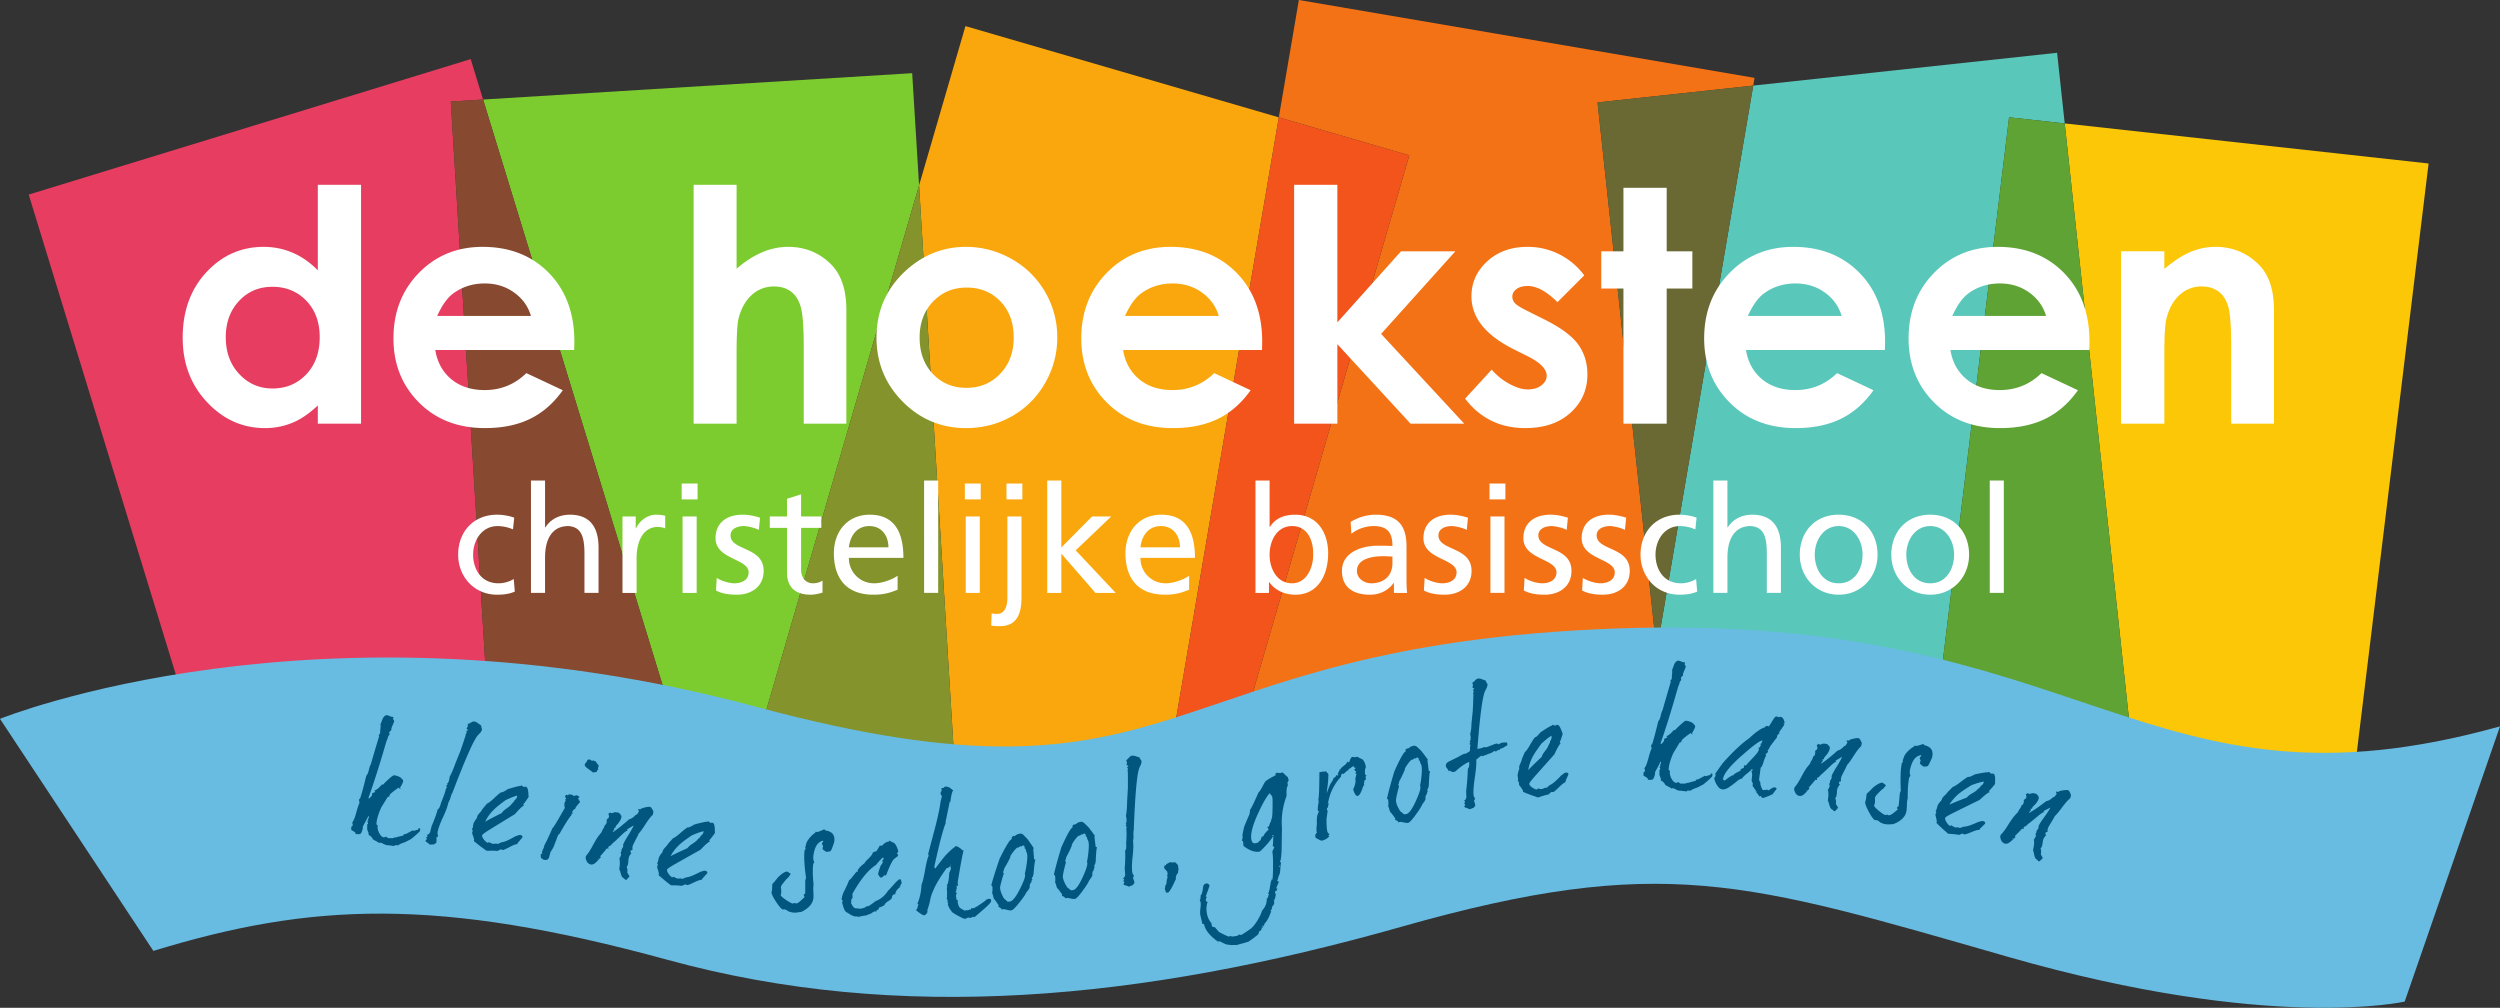
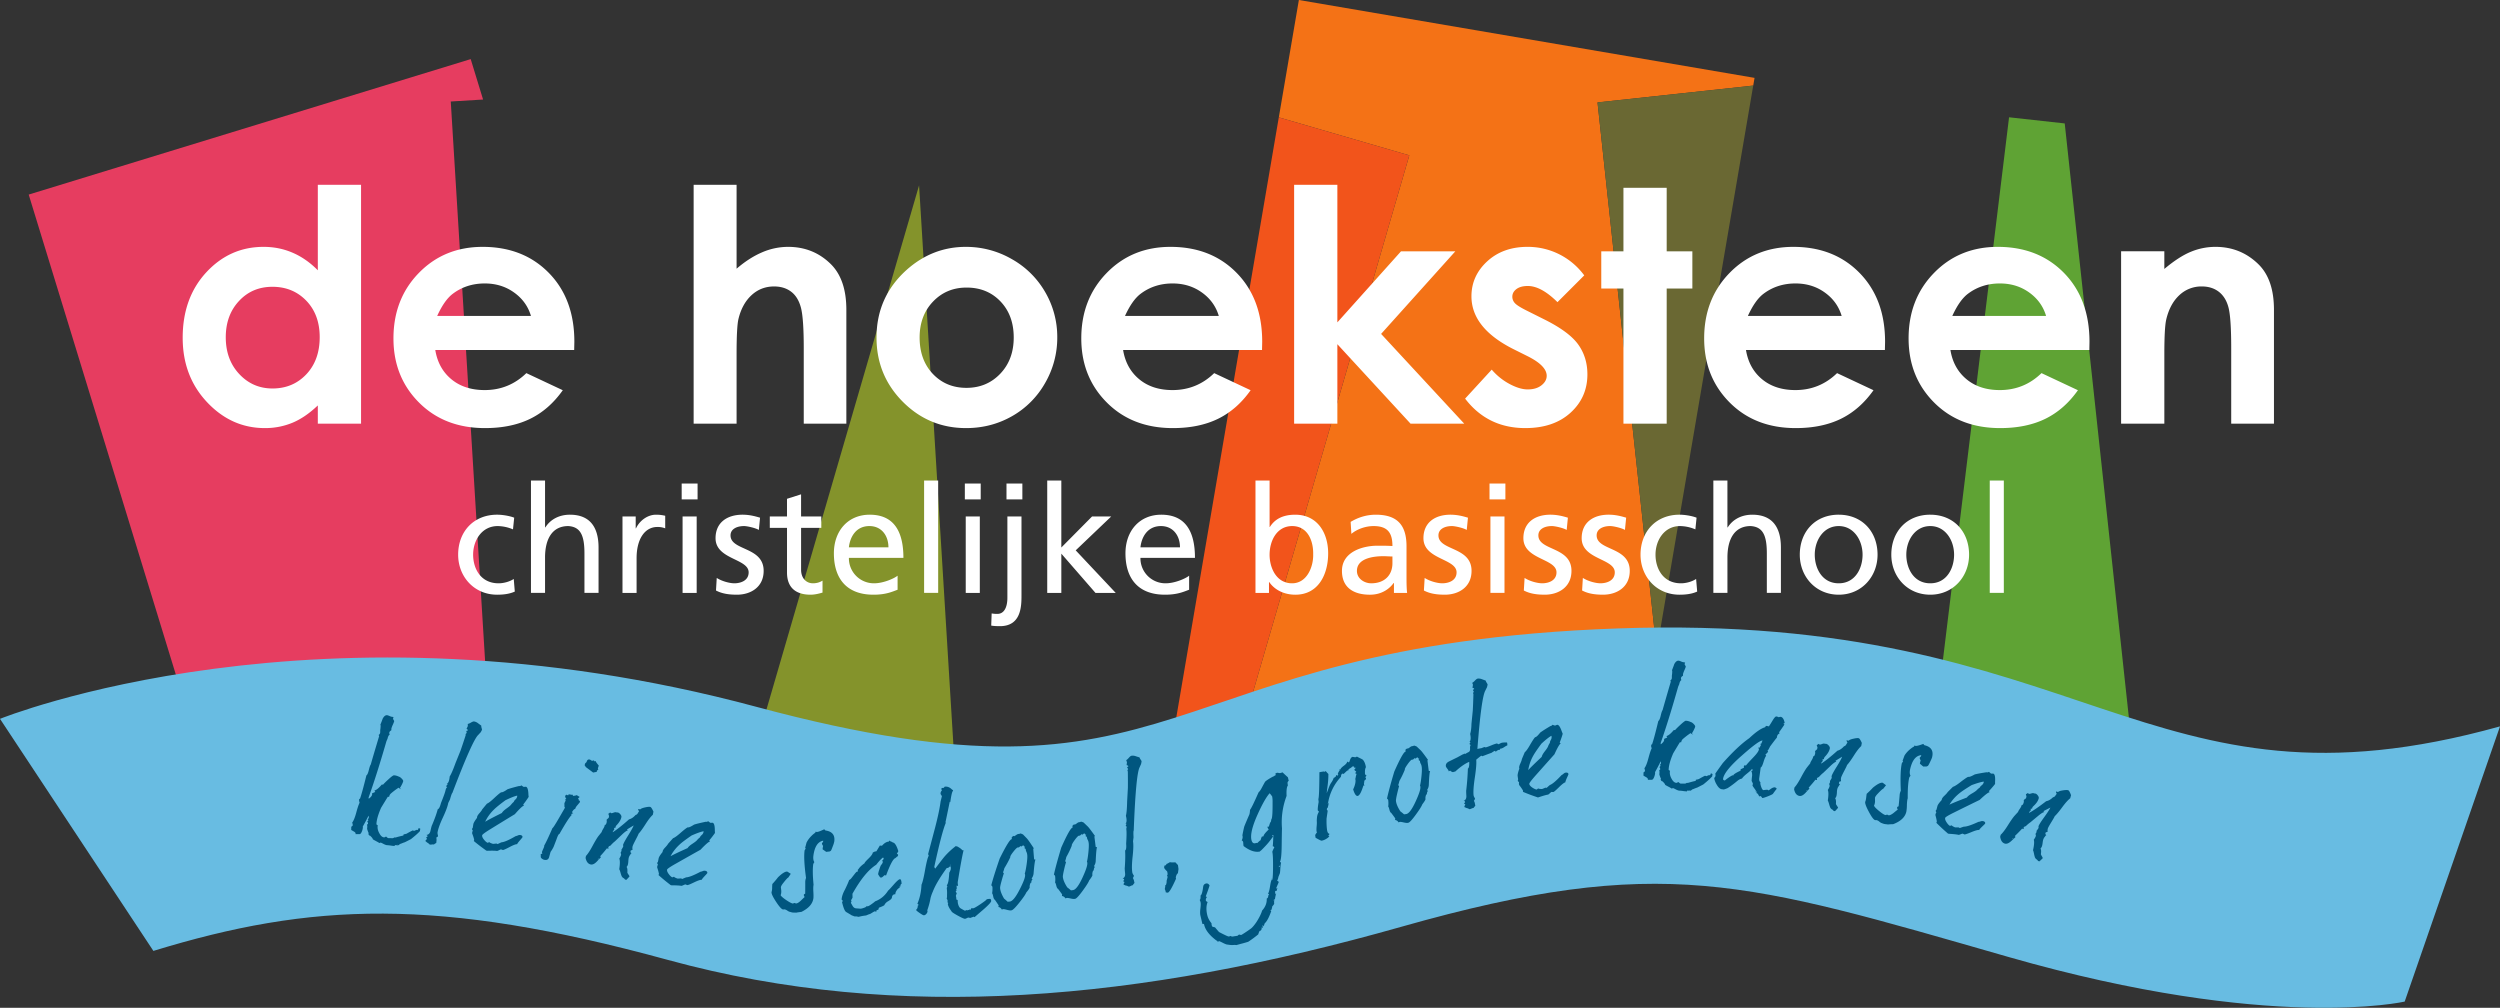
<svg xmlns="http://www.w3.org/2000/svg" viewBox="0 0 250 100.778">
  <rect x="0" y="0" width="250" height="100.778" fill="#333333" stroke="none" />
  <g fill="none" fill-rule="evenodd">
    <path fill="#E63D60" d="M23.314 86.154 2.87 19.457 47.07 5.91l1.238 4.043-3.232.197 4.177 68.052-25.939 7.952" />
-     <path fill="#7DCC2F" d="m49.362 79.985-.109-1.783 18.261-5.597L48.308 9.953l42.91-2.635.689 11.222-17.442 59.905-25.103 1.54" />
-     <path fill="#874A30" d="M49.253 78.202 45.076 10.15l3.232-.197 19.206 62.652-18.261 5.597" />
-     <path fill="#F9A70D" d="M118.552 92.399 74.165 79.474l.3-1.029 21.039-1.292-3.597-58.613 4.638-15.93 31.335 9.126-11.297 66.129 5.905 1.01-3.936 13.524" />
    <path fill="#84932B" d="M74.465 78.445 91.907 18.54l3.597 58.613-21.039 1.292" />
    <path fill="#F47216" d="m162.151 85.652-39.663-6.777 18.444-63.339-13.052-3.8L129.887 0l45.568 7.787-.132.771-15.573 1.682 5.916 54.836-3.515 20.576" />
    <path fill="#F2541B" d="m122.488 78.875-5.905-1.01 11.297-66.129 13.052 3.8-18.444 63.339" />
-     <path fill="#59C7BA" d="m168.092 87.548-2.426-22.472 9.657-56.518 30.387-3.281.762 7.066-5.566-.614-8.243 67.623 21.297 2.347.096.888-45.964 4.961" />
    <path fill="#6A6833" d="M165.666 65.076 159.75 10.24l15.573-1.682-9.657 56.518" />
-     <path fill="#FBC707" d="m234.617 83.974-20.657-2.275-7.488-69.356 36.387 4.007-8.242 67.624" />
    <path fill="#5FA334" d="m213.96 81.699-21.297-2.347 8.243-67.623 5.566.614 7.488 69.356" />
    <path d="M27.236 28.68c-1.337 0-2.45.47-3.331 1.415-.886.947-1.328 2.158-1.328 3.637 0 1.49.45 2.715 1.35 3.674.9.962 2.008 1.442 3.323 1.442 1.358 0 2.485-.471 3.38-1.416.894-.948 1.34-2.185 1.34-3.717 0-1.5-.446-2.712-1.34-3.643-.895-.928-2.026-1.393-3.394-1.393Zm4.546-10.203h4.323v23.888h-4.323v-1.822c-.844.804-1.691 1.382-2.54 1.734a7.11 7.11 0 0 1-2.76.532c-2.227 0-4.152-.863-5.776-2.591-1.626-1.727-2.437-3.873-2.437-6.44 0-2.66.786-4.841 2.357-6.542 1.572-1.7 3.482-2.55 5.728-2.55 1.034 0 2.005.195 2.911.587.908.39 1.746.976 2.517 1.757v-8.553Zm21.313 13.116c-.285-.962-.848-1.743-1.69-2.344-.84-.604-1.817-.903-2.927-.903-1.207 0-2.265.337-3.174 1.014-.572.42-1.1 1.167-1.585 2.233h9.376Zm4.324 3.406H43.528c.2 1.226.735 2.2 1.606 2.923.872.723 1.984 1.085 3.336 1.085 1.617 0 3.003-.566 4.166-1.695l3.643 1.71c-.909 1.288-1.996 2.24-3.264 2.86-1.267.617-2.77.927-4.514.927-2.703 0-4.904-.853-6.605-2.56-1.701-1.705-2.55-3.84-2.55-6.406 0-2.631.846-4.814 2.541-6.55 1.695-1.738 3.821-2.607 6.377-2.607 2.713 0 4.921.87 6.622 2.606 1.7 1.737 2.55 4.03 2.55 6.884l-.017.823Zm11.945-16.522h4.295v8.394c.844-.727 1.694-1.274 2.55-1.638a6.566 6.566 0 0 1 2.596-.547c1.712 0 3.153.591 4.327 1.775 1 1.024 1.503 2.528 1.503 4.514v11.39h-4.26v-7.556c0-1.997-.097-3.348-.285-4.056-.191-.708-.516-1.236-.976-1.584-.46-.348-1.027-.524-1.701-.524-.878 0-1.63.292-2.259.872-.628.58-1.064 1.374-1.307 2.378-.126.517-.188 1.699-.188 3.546v6.924h-4.295V18.477m27.294 10.28c-1.343 0-2.461.467-3.356 1.403-.892.934-1.34 2.13-1.34 3.587 0 1.5.442 2.714 1.325 3.645.883.928 2.001 1.393 3.357 1.393 1.353 0 2.48-.47 3.379-1.41s1.349-2.15 1.349-3.628c0-1.477-.442-2.68-1.324-3.604-.884-.924-2.013-1.386-3.39-1.386Zm-.07-4.07a9.13 9.13 0 0 1 4.585 1.219 8.82 8.82 0 0 1 3.351 3.311 8.898 8.898 0 0 1 1.203 4.515 9.033 9.033 0 0 1-1.21 4.56 8.75 8.75 0 0 1-3.304 3.321c-1.394.796-2.931 1.196-4.61 1.196-2.471 0-4.58-.88-6.328-2.638-1.747-1.76-2.623-3.894-2.623-6.408 0-2.693.989-4.937 2.965-6.733 1.73-1.563 3.72-2.344 5.97-2.344Zm25.291 6.906c-.287-.962-.849-1.743-1.691-2.344-.842-.604-1.816-.903-2.929-.903-1.204 0-2.262.337-3.171 1.014-.572.42-1.102 1.167-1.588 2.233h9.379Zm4.323 3.406H112.31c.201 1.226.738 2.2 1.61 2.923.87.723 1.98 1.085 3.334 1.085 1.615 0 3.004-.566 4.165-1.695l3.643 1.71c-.907 1.288-1.994 2.24-3.262 2.86-1.267.617-2.772.927-4.515.927-2.704 0-4.906-.853-6.605-2.56-1.7-1.705-2.551-3.84-2.551-6.406 0-2.631.848-4.814 2.543-6.55 1.694-1.738 3.819-2.607 6.375-2.607 2.714 0 4.923.87 6.622 2.606 1.701 1.737 2.551 4.03 2.551 6.884l-.017.823Zm3.21-16.522h4.324v13.759l6.366-7.106h5.432l-7.424 8.261 8.312 8.974h-5.369l-7.317-7.944v7.944h-4.324V18.477m29.012 9.061-2.677 2.677c-1.087-1.077-2.076-1.616-2.962-1.616-.487 0-.868.103-1.14.308-.277.206-.413.464-.413.77a.94.94 0 0 0 .26.64c.176.195.605.463 1.293.8l1.583.792c1.668.824 2.816 1.664 3.438 2.518.622.857.934 1.86.934 3.011 0 1.531-.561 2.81-1.686 3.833-1.125 1.025-2.634 1.538-4.523 1.538-2.514 0-4.52-.983-6.02-2.947l2.662-2.9a6.14 6.14 0 0 0 1.78 1.435c.684.365 1.287.545 1.815.545.572 0 1.03-.136 1.378-.41.348-.275.524-.591.524-.952 0-.664-.629-1.315-1.885-1.948l-1.458-.727c-2.789-1.406-4.182-3.163-4.182-5.277 0-1.362.526-2.526 1.575-3.492 1.052-.966 2.395-1.45 4.033-1.45a6.99 6.99 0 0 1 5.67 2.851m3.921-8.758h4.325v6.351h2.567v3.723h-2.567v13.512h-4.325V28.853h-2.217V25.13h2.217v-6.351m21.822 12.814c-.287-.962-.849-1.743-1.69-2.344-.84-.604-1.817-.903-2.927-.903-1.207 0-2.265.337-3.174 1.014-.572.42-1.1 1.167-1.586 2.233h9.377Zm4.324 3.406h-13.892c.2 1.226.736 2.2 1.607 2.923.872.723 1.984 1.085 3.335 1.085 1.616 0 3.005-.566 4.167-1.695l3.643 1.71c-.91 1.288-1.996 2.24-3.263 2.86-1.268.617-2.772.927-4.515.927-2.702 0-4.907-.853-6.606-2.56-1.7-1.705-2.55-3.84-2.55-6.406 0-2.631.848-4.814 2.542-6.55 1.695-1.738 3.822-2.607 6.377-2.607 2.713 0 4.921.87 6.62 2.606 1.701 1.737 2.552 4.03 2.552 6.884l-.017.823Zm16.118-3.406c-.285-.962-.849-1.743-1.689-2.344-.842-.604-1.818-.903-2.928-.903-1.207 0-2.265.337-3.174 1.014-.57.42-1.1 1.167-1.586 2.233h9.377Zm4.326 3.406h-13.893c.2 1.226.737 2.2 1.609 2.923.871.723 1.981 1.085 3.332 1.085 1.618 0 3.007-.566 4.167-1.695l3.643 1.71c-.907 1.288-1.996 2.24-3.262 2.86-1.267.617-2.773.927-4.514.927-2.705 0-4.907-.853-6.607-2.56-1.7-1.705-2.55-3.84-2.55-6.406 0-2.631.849-4.814 2.543-6.55 1.693-1.738 3.82-2.607 6.375-2.607 2.715 0 4.92.87 6.622 2.606 1.699 1.737 2.55 4.03 2.55 6.884l-.015.823Zm3.176-9.869h4.323v1.766c.983-.827 1.871-1.401 2.667-1.724a6.409 6.409 0 0 1 2.443-.486c1.71 0 3.159.597 4.351 1.79 1.001 1.013 1.502 2.513 1.502 4.5v11.389h-4.275v-7.548c0-2.057-.095-3.423-.28-4.098-.181-.674-.504-1.19-.963-1.544-.459-.351-1.024-.53-1.699-.53a3.19 3.19 0 0 0-2.252.88c-.626.585-1.06 1.395-1.303 2.428-.126.539-.19 1.704-.19 3.497v6.915h-4.324V25.13" fill="#FFF" />
    <path d="M0 71.884s31.932-12.959 75.63-1.204c43.697 11.754 39.076-6.179 86.135-7.837 47.058-1.657 52.519 19.742 88.235 9.795l-9.532 27.521s-13.367 3.07-39.629-4.464c-26.26-7.536-34.662-10.4-60.714-3.015-26.05 7.385-50.208 9.647-73.32 3.316-23.108-6.329-35.712-5.725-51.468-.905L0 71.884" fill="#68BCE2" />
    <path d="M51.3 52.938a4.048 4.048 0 0 0-1.53-.331c-1.573 0-2.457 1.41-2.457 2.862 0 1.363.736 2.861 2.548 2.861.48 0 1.078-.149 1.514-.434l.105 1.26c-.585.27-1.259.314-1.768.314-2.306 0-3.897-1.812-3.897-4.001 0-2.321 1.559-4 3.897-4 .57 0 1.303.135 1.707.3l-.12 1.169m1.798-4.885h1.408v4.688h.03c.51-.809 1.394-1.271 2.457-1.271 1.98 0 2.863 1.227 2.863 3.28v4.54h-1.41v-3.955c0-1.784-.39-2.653-1.617-2.728-1.602 0-2.323 1.288-2.323 3.146v3.537h-1.408V48.053m9.153 3.595h1.32v1.185h.029c.375-.796 1.183-1.363 1.994-1.363.42 0 .628.044.928.104v1.26a2.048 2.048 0 0 0-.78-.137c-1.258 0-2.082 1.198-2.082 3.117v3.476h-1.41v-7.642m6.009 0h1.41v7.642h-1.41v-7.642Zm1.5-1.708h-1.59v-1.588h1.59v1.588Zm1.916 7.852c.556.36 1.35.538 1.754.538.643 0 1.437-.268 1.437-1.093 0-1.393-3.31-1.274-3.31-3.417 0-1.588 1.184-2.35 2.696-2.35.66 0 1.199.134 1.754.299l-.12 1.227c-.316-.194-1.154-.389-1.483-.389-.72 0-1.349.3-1.349.93 0 1.556 3.312 1.108 3.312 3.55 0 1.633-1.305 2.383-2.667 2.383-.72 0-1.454-.076-2.099-.42l.075-1.258m10.458-5.005h-2.023v4.182c0 .881.54 1.361 1.185 1.361.434 0 .748-.134.958-.268v1.198c-.315.09-.748.21-1.198.21-1.454 0-2.353-.69-2.353-2.219v-4.464h-1.722v-1.14H78.7V49.88l1.408-.448v2.217h2.023v1.14m6.713 1.946c0-1.169-.689-2.128-1.902-2.128-1.378 0-1.948 1.14-2.053 2.128h3.955Zm.914 4.24c-.539.195-1.152.495-2.412.495-2.713 0-3.957-1.65-3.957-4.135 0-2.263 1.424-3.865 3.583-3.865 2.547 0 3.37 1.856 3.37 4.315H84.89a2.499 2.499 0 0 0 2.516 2.545c.93 0 2.01-.48 2.353-.762v1.407Zm2.652-10.922h1.407V59.29H92.41zm4.164 3.595h1.408v7.642h-1.408v-7.642Zm1.498-1.708h-1.588v-1.588h1.588v1.588Zm4.165 0h-1.588v-1.588h1.588v1.588Zm-3.071 11.403c.18.03.3.046.57.046.66 0 1.003-.63 1.003-1.62v-8.121h1.41v7.912c0 1.108-.046 3.056-2.16 3.056-.297 0-.673-.015-.867-.06l.044-1.213Zm5.557-13.29h1.41v6.697l3.072-3.102h1.916l-3.55 3.387 4.001 4.255h-2.024l-3.415-3.926v3.926h-1.41V48.053m13.276 6.682c0-1.169-.69-2.128-1.903-2.128-1.378 0-1.947 1.14-2.052 2.128h3.955Zm.913 4.24c-.538.195-1.152.495-2.411.495-2.713 0-3.955-1.65-3.955-4.135 0-2.263 1.422-3.865 3.58-3.865 2.547 0 3.37 1.856 3.37 4.315h-5.452a2.5 2.5 0 0 0 2.518 2.545c.928 0 2.007-.48 2.35-.762v1.407Zm10.309-6.368c-1.529 0-2.262 1.454-2.262 2.876 0 1.274.66 2.847 2.248 2.847 1.512 0 2.143-1.693 2.111-2.89.032-1.38-.57-2.833-2.097-2.833Zm-3.672-4.554h1.41v4.644h.029c.436-.704 1.198-1.227 2.533-1.227 2.216 0 3.295 1.812 3.295 3.865 0 2.097-.972 4.135-3.28 4.135-1.364 0-2.234-.69-2.606-1.26h-.032v1.08h-1.35V48.053Zm13.694 7.596c-.3 0-.6-.03-.898-.03-.765 0-2.652.12-2.652 1.469 0 .808.779 1.242 1.424 1.242 1.393 0 2.126-.869 2.126-2.007v-.674Zm-4.179-3.461c.704-.42 1.542-.718 2.516-.718 2.187 0 3.071 1.078 3.071 3.16v3.162c0 .87.031 1.274.06 1.498h-1.317v-.99h-.032c-.328.466-1.078 1.17-2.367 1.17-1.646 0-2.8-.719-2.8-2.382 0-1.92 2.097-2.518 3.55-2.518.556 0 .943 0 1.498.031 0-1.32-.48-1.994-1.887-1.994-.794 0-1.649.3-2.219.78l-.073-1.2Zm7.401 5.604c.553.36 1.347.538 1.751.538.646 0 1.44-.268 1.44-1.093 0-1.393-3.312-1.274-3.312-3.417 0-1.588 1.183-2.35 2.696-2.35.66 0 1.2.134 1.755.299l-.121 1.227c-.315-.194-1.152-.389-1.484-.389-.718 0-1.346.3-1.346.93 0 1.556 3.31 1.108 3.31 3.55 0 1.633-1.304 2.383-2.667 2.383-.719 0-1.454-.076-2.097-.42l.075-1.258m6.575-6.144h1.409v7.642h-1.408v-7.642Zm1.499-1.708h-1.588v-1.588h1.588v1.588Zm1.919 7.852c.553.36 1.347.538 1.753.538.643 0 1.437-.268 1.437-1.093 0-1.393-3.31-1.274-3.31-3.417 0-1.588 1.184-2.35 2.696-2.35.658 0 1.199.134 1.754.299l-.12 1.227c-.316-.194-1.154-.389-1.485-.389-.719 0-1.347.3-1.347.93 0 1.556 3.31 1.108 3.31 3.55 0 1.633-1.303 2.383-2.667 2.383-.718 0-1.451-.076-2.096-.42l.075-1.258m5.827 0c.554.36 1.348.538 1.752.538.645 0 1.44-.268 1.44-1.093 0-1.393-3.31-1.274-3.31-3.417 0-1.588 1.183-2.35 2.695-2.35.66 0 1.199.134 1.754.299l-.122 1.227c-.314-.194-1.152-.389-1.483-.389-.718 0-1.347.3-1.347.93 0 1.556 3.31 1.108 3.31 3.55 0 1.633-1.303 2.383-2.667 2.383-.718 0-1.451-.076-2.097-.42l.075-1.258m11.252-4.854a4.06 4.06 0 0 0-1.53-.331c-1.572 0-2.456 1.41-2.456 2.862 0 1.363.735 2.861 2.547 2.861.48 0 1.079-.149 1.513-.434l.107 1.26c-.585.27-1.26.314-1.769.314-2.308 0-3.896-1.812-3.896-4.001 0-2.321 1.559-4 3.896-4 .568 0 1.304.135 1.708.3l-.12 1.169m1.798-4.885h1.407v4.688h.03c.509-.809 1.395-1.271 2.457-1.271 1.98 0 2.862 1.227 2.862 3.28v4.54h-1.408v-3.955c0-1.784-.39-2.653-1.62-2.728-1.602 0-2.32 1.288-2.32 3.146v3.537h-1.408V48.053m12.538 10.277c1.649 0 2.384-1.498 2.384-2.861 0-1.452-.884-2.862-2.384-2.862-1.513 0-2.397 1.41-2.397 2.862 0 1.363.736 2.861 2.397 2.861Zm0-6.86c2.323 0 3.882 1.678 3.882 3.999 0 2.189-1.588 4.001-3.882 4.001-2.307 0-3.894-1.812-3.894-4.001 0-2.321 1.558-4 3.894-4Zm9.155 6.86c1.648 0 2.381-1.498 2.381-2.861 0-1.452-.884-2.862-2.381-2.862-1.513 0-2.397 1.41-2.397 2.862 0 1.363.733 2.861 2.397 2.861Zm0-6.86c2.323 0 3.88 1.678 3.88 3.999 0 2.189-1.589 4.001-3.88 4.001-2.307 0-3.897-1.812-3.897-4.001 0-2.321 1.558-4 3.897-4Zm5.947-3.417h1.408V59.29h-1.408z" fill="#FFF" />
    <path d="m39.736 84.483-.034-.017-.033.067h.033l.034-.05ZM42 83.103c-.171.198-.473.468-.907.81-.146.077-.35.182-.612.312-.077.021-.207.07-.389.147-.044-.003-.124.048-.237.147a.443.443 0 0 0-.153.03l-.016-.016-.134-.019c-.057-.013-.086.017-.086.084a3.294 3.294 0 0 1-.388-.04 3.304 3.304 0 0 0-.37-.04c-.078 0-.202-.046-.37-.131a2.05 2.05 0 0 0-.268-.13l-.136.048c-.02-.024-.136-.09-.341-.2-.205-.11-.31-.171-.31-.182-.009-.077-.103-.199-.281-.358-.077-.002-.134-.063-.165-.188l.035-.067c-.044-.067-.098-.208-.163-.423.027-.225.023-.354-.01-.388-.011-.012.023-.05.102-.118a.353.353 0 0 0-.08-.236l.12-.115c0-.023-.027-.059-.084-.103a.217.217 0 0 0 .122-.2.402.402 0 0 0-.032-.154c-.105.235-.295.597-.572 1.087l.015.05a1.3 1.3 0 0 1-.107.447c-.071.174-.15.26-.24.257-.315-.004-.445-.002-.388.011.025-.1-.017-.182-.122-.245-.107-.065-.21-.124-.31-.182l.004-.321a.873.873 0 0 0 .138-.115c.021-.047.007-.147-.046-.306.137-.166.27-.492.403-.978.13-.488.243-.822.335-1a.498.498 0 0 0-.049-.17l.005-.25c.054.043.077.066.067.066.138-.368.36-1.163.66-2.384.09-.054.172-.232.242-.536.074-.302.137-.486.196-.553.106-.392.385-1.337.835-2.836l-.05-.12a.31.31 0 0 0 .157-.266l.002-.22a3.32 3.32 0 0 0 .04-.388c.002-.09-.008-.134-.031-.136.15-.377.228-.578.228-.601.128-.245.27-.367.427-.365.057 0 .143.028.26.08.118.052.203.08.26.08l.1.018.05.018a.513.513 0 0 0-.052.184l.057.094.059.11c-.003.045-.047.164-.132.361a2.215 2.215 0 0 0-.151.394l-.002.168c-.136.077-.203.166-.206.266a.3.3 0 0 0 .049.17c-.103.043-.178.184-.227.419-.012.023-.046.1-.105.234-.64 2.217-1.235 4.096-1.788 5.638l.016.12c.273-.2.382-.378.327-.537l.34-.147c0 .036-.034-.01-.1-.136.204-.052.45-.251.734-.595l.137.002c.068-.088.246-.266.538-.532.29-.266.469-.396.538-.396.157.002.33.05.52.142.067.013.152.074.258.18.106.11.157.193.157.248-.002.056-.049.178-.14.36-.093.184-.156.29-.192.31.034.067.084.12.152.153a.743.743 0 0 1-.286-.155 7.1 7.1 0 0 0-.802.612.548.548 0 0 0-.138.301l-.137-.002c-.125.201-.351.568-.674 1.102-.302.692-.457 1.247-.463 1.661.023.013.067.043.134.089a.634.634 0 0 0-.019.167c-.004.203.055.41.176.626.14.273.308.409.499.413l.086-.042.083-.04c.011 0 .044.025.101.078.055.05.1.077.134.077l.438.007a.325.325 0 0 0 .12-.049c.056-.033.106-.037.15-.014.25-.076.492-.138.73-.191.066-.01.093-.056.085-.134.067 0 .168-.021.304-.063.182-.11.385-.22.612-.329l.15.055c-.033-.002.053-.04.256-.115l.067.019c.034 0 .059-.03.077-.093.017-.06.038-.092.061-.092.022 0 .071.023.151.07a.582.582 0 0 0-.038.22Zm2.998-3.16-.174.356c-.056.32-.232.803-.532 1.444-.3.64-.477 1.14-.538 1.495-.007.067 0 .14.019.22.02.082.03.128.027.139-.004.046-.034.083-.086.11-.054.028-.082.049-.084.06.009.024.02.098.027.223l-.03.302a1.269 1.269 0 0 0-.238.162c-.03-.015-.098-.018-.194-.005a1.078 1.078 0 0 1-.212.013 2.094 2.094 0 0 0-.203-.174c-.023-.002-.063-.03-.12-.08a1.216 1.216 0 0 0-.117-.098c.009-.065.06-.134.157-.203-.014-.07-.046-.107-.09-.111.006-.044.048-.086.132-.122l.01-.1-.11-.08c.207-.023.34-.151.398-.383.081-.365.136-.562.163-.593.27-.637.46-1.171.574-1.6.115-.022.22-.225.319-.613.257-.638.41-1.057.452-1.257.044-.199.107-.303.186-.318l-.065-.025-.041-.088c.018-.067.069-.124.152-.172a.363.363 0 0 0-.113-.046c.168-.084.266-.333.3-.748.146-.222.339-.664.578-1.328l.505-1.253c.161-.458.333-.976.52-1.556l-.011-.067a.21.21 0 0 1 .115-.142l-.044-.208a2.01 2.01 0 0 0 .157-.05c-.004-.07-.05-.126-.136-.168a3.87 3.87 0 0 0 .153-.322c-.036.029-.042-.028-.015-.172.067-.004.17-.046.308-.128.14-.082.243-.12.31-.113.143.027.27.084.38.167.11.086.223.168.339.248a.737.737 0 0 0 .034.24.905.905 0 0 1 .041.174 1.378 1.378 0 0 1-.147.273c-.09.092-.165.176-.23.247-.387.356-1.25 2.294-2.591 5.813-.032-.014-.111.2-.235.637m6.727-.381c-.235.042-.629.197-1.182.463-.542.402-.913.701-1.114.899a4.234 4.234 0 0 0-.915 1.254c.228-.146.785-.44 1.675-.88.065-.125.218-.274.461-.446.245-.173.394-.3.453-.38a1.88 1.88 0 0 1 .287-.298c-.005-.047.05-.126.165-.237a.514.514 0 0 0 .17-.375Zm.522 4.16c-.005.023-.086.124-.245.304-.16.18-.258.312-.294.396-.11-.017-.362.077-.752.283-.392.205-.614.304-.67.295l-.088-.03-.09-.033c-.021-.002-.088.023-.2.08-.11.057-.184.082-.217.078-.166-.028-.49-.032-.97-.017-.059.002-.115-.023-.176-.08a18.11 18.11 0 0 1-1.171-.901c.042-.05.052-.111.03-.182a4.708 4.708 0 0 0-.185-.56c-.013-.07.008-.17.063-.297-.057-.078-.082-.125-.078-.148.004-.034.027-.076.07-.126l.056-.35c.02-.132.146-.352.377-.656-.019-.107.056-.253.222-.444.168-.188.262-.316.283-.381.015-.021.176-.218.486-.589.155-.054.421-.264.798-.626.358-.33.574-.5.643-.512.088.023.291-.073.61-.297.243-.086.628-.197 1.162-.329.065.023.143 0 .231-.065.132.101.21.154.232.155l.105-.008.103-.009c.144.021.228.24.255.654.004.116.013.235.03.363a9.81 9.81 0 0 1-.549.766l.086.1c-.143.034-.449.322-.92.862a472.67 472.67 0 0 0-2.457 1.506c-.53.327-.8.528-.811.606-.019.11.038.251.172.42.132.168.257.28.373.331l.184-.072c-.006.033.071.079.232.137a.81.81 0 0 0 .132.04c.103-.006.212-.019.33-.033l.07.027.057.028a6.15 6.15 0 0 1 .386-.179c.264-.017.735-.22 1.411-.614a.838.838 0 0 0 .217-.069.471.471 0 0 1 .228-.048c.178.027.257.103.239.224Zm7.593-6.781c-.106.082-.165.147-.173.19l.025.058c-.107.014-.23.035-.373.067l-.738-.55a.921.921 0 0 0-.12-.178l.05-.18c.041-.037.09-.086.146-.142.05-.208.157-.291.32-.25a.398.398 0 0 1 .118.066c.056.037.1.06.132.067l.096-.05c.078.014.111.047.1.104l.055-.025.073-.02c.057.125.166.277.327.456a1.322 1.322 0 0 1-.044.146c-.02.052-.033.09-.04.113-.008.055.007.097.047.128Zm-1.847 3.272-.22.268c-.145.157-.226.29-.247.4-.107.026-.214.132-.317.319-.006.034.036.08.128.143-.067-.013-.14.014-.22.079l.053.08c-.191.16-.6.79-1.228 1.896-.067-.013-.163.163-.29.53-.179.469-.278.725-.296.766a3.451 3.451 0 0 1-.298.495l-.155.553c-.078.226-.252.301-.524.228a.703.703 0 0 1-.26-.17c-.037-.04-.052-.117-.041-.23l-.007-.155a1.32 1.32 0 0 1 .166-.054c-.034-.076-.044-.128-.038-.162.004-.033.048-.14.128-.32.073-.145.104-.254.094-.325.186-.319.461-.903.826-1.75.044.01.255-.314.634-.97.38-.655.578-.997.595-1.03.017-.088-.004-.148-.067-.182.025-.019.04-.06.04-.13a.35.35 0 0 1 .006-.205l.052-.111.057-.11-.03-.125c.007-.033.04-.054.1-.067-.095-.098-.133-.201-.114-.312l.088-.052.07-.057c.005.036.046.06.123.075.034.007.058-.035.075-.124.03.03.088.047.178.05.088.03.149.03.189.003.027.04.048.082.06.13.06 0 .145-.013.267-.036.048-.025.086-.035.107-.031.01.002.056.03.134.078.075.048.127.079.161.098a1.78 1.78 0 0 0-.168.157l.046.069c.036.034.044.086.032.151l.054-.008.065.012-.014.084.006.052Zm1.883 5.69-.01-.038-.074.021-.008.05.092-.033Zm5.405-4.422c-.21.188-.457.505-.74.953-.285.446-.515.763-.689.945.006.025-.082.213-.268.565-.2.384-.312.62-.329.709a.78.78 0 0 0 .002.326c-.05.025-.11.046-.184.067l-.033.166a.65.65 0 0 0 .115.109c-.05.023-.095.077-.134.161a.786.786 0 0 0-.16.364c-.01.055-.02.143-.027.26a1.8 1.8 0 0 1-.03.279.563.563 0 0 1-.148.314c.076.084.1.266.08.55-.004.02.031.089.105.2a.95.95 0 0 1 .11.184c-.006.023-.108.14-.312.352l-.149-.031c-.003-.034-.05-.084-.14-.147-.065-.025-.128-.09-.186-.192a2.904 2.904 0 0 1-.121-.377c-.06-.202-.1-.304-.12-.308.081-.522.084-.876.006-1.065.1-.163.163-.3.184-.408l-.018-.082-.026-.084-.002-.033.042-.086.042-.069-.004-.155a.432.432 0 0 0 .098-.153c.061-.08.087-.142.074-.193-.005-.092-.01-.122-.017-.088.03-.145.2-.465.511-.966.31-.498.497-.834.553-1.005l-.664.4c.036.052.07.081.103.09-.117.01-.325.157-.622.442l-.7.668c-.122.09-.27.233-.447.428-.12.031-.19.092-.209.18l.031.109c-.07.01-.127 0-.165-.031a11.88 11.88 0 0 1-.677.793c.026.05.055.08.088.086-.073.078-.205.216-.393.42-.235.25-.444.358-.633.32-.264-.052-.438-.27-.521-.654l.04-.2c.188-.202.407-.533.653-.994.247-.46.442-.786.582-.976l.344-.43c-.002-.046.048-.152.15-.322.103-.168.152-.294.145-.375.077.004.136-.059.174-.189a.546.546 0 0 0 .012-.325c.02-.029.09-.096.212-.196l.038-.183-.075-.222.18-.134.046.025.077.05a.77.77 0 0 0 .208-.054.81.81 0 0 1 .207-.052l.134.027h.086c.088.017.176.078.264.182.088.103.123.2.105.287-.052.264-.222.545-.512.843a.377.377 0 0 0-.079.225c-.09-.005-.138.007-.145.04l.034.092-.061.126c-.048.013-.084.076-.105.185.405-.252.95-.681 1.632-1.289.23-.058.449-.203.656-.437a.324.324 0 0 0 .21-.155c.043-.078.092-.151.14-.222a.32.32 0 0 1-.092-.225l.214.042c.047-.069.199-.134.45-.193.253-.058.436-.077.544-.054.078.015.185.174.319.476l-.063.314Zm5.08 1.646c-.234.034-.634.174-1.198.42-.555.383-.939.667-1.146.856-.417.377-.74.784-.962 1.221.235-.138.803-.41 1.708-.816.069-.124.228-.266.477-.43.25-.164.404-.285.467-.365.061-.079.16-.176.298-.287-.004-.044.055-.12.171-.23a.51.51 0 0 0 .185-.369Zm.369 4.178c-.004.023-.09.121-.256.295-.165.172-.268.301-.308.385-.11-.02-.364.063-.762.254-.398.193-.625.282-.68.27l-.175-.067c-.023-.004-.09.019-.203.071-.114.053-.187.076-.22.07-.165-.032-.488-.05-.968-.053-.059 0-.115-.03-.174-.086a18.59 18.59 0 0 1-1.138-.943.183.183 0 0 0 .036-.182 4.709 4.709 0 0 0-.163-.565c-.01-.07.014-.168.073-.294-.052-.08-.077-.13-.073-.152a.296.296 0 0 1 .075-.122l.07-.35c.024-.132.158-.346.4-.641-.013-.107.067-.251.24-.436.172-.182.27-.305.296-.37.014-.02.184-.21.507-.57.16-.049.431-.248.82-.595.372-.319.592-.482.663-.49.086.029.293-.064.62-.273.245-.08.635-.173 1.173-.287.063.025.143.004.235-.056.128.104.203.159.224.163l.105-.004.104-.007c.143.03.22.25.23.665 0 .115.007.236.015.362a8.861 8.861 0 0 1-.576.748l.084.1c-.144.032-.46.307-.953.828-.848.475-1.685.949-2.51 1.416-.54.306-.819.499-.833.576-.021.111.03.252.157.425.125.174.247.29.362.346l.184-.067c-.006.034.07.084.229.147a.646.646 0 0 0 .13.044c.103-.003.214-.01.33-.021l.07.031.057.027c.123-.056.255-.11.391-.163.264-.006.742-.193 1.433-.561a.816.816 0 0 0 .218-.061.457.457 0 0 1 .232-.04c.174.034.252.113.229.233Zm12.697-3.147a2.592 2.592 0 0 1-.151.474c-.096.27-.161.419-.199.448a.347.347 0 0 1-.268.08l-.086.014-.071.017a.858.858 0 0 1-.195-.122l-.195-.138c0-.08.017-.19.048-.335-.086-.124-.123-.21-.117-.253a.46.46 0 0 1 .073-.11c.048-.06.066-.115.048-.163-.523.096-.846.586-.97 1.464-.041.302-.012.529.093.677a.935.935 0 0 0-.113.205c-.065.468-.055 1.157.033 2.066-.033.153-.04.387-.02.702.018.316.018.534.001.656-.077.546-.475.994-1.194 1.348-.381.049-.549.076-.505.082a1.517 1.517 0 0 0-.203-.01 1.949 1.949 0 0 1-.201-.011 1.614 1.614 0 0 1-.157-.04 2.224 2.224 0 0 0-.139-.037.87.87 0 0 1-.207-.113.78.78 0 0 0-.27-.124l-.086.006-.069.007c-.147-.021-.379-.277-.702-.772-.323-.492-.473-.816-.45-.971a1.43 1.43 0 0 0 .06-.436 3.78 3.78 0 0 1 .02-.37 8.58 8.58 0 0 0 .567-.671c.421-.405.732-.595.932-.568l.344.22a9.45 9.45 0 0 1-.26.387c-.044-.004-.212.176-.5.543-.139.174-.214.312-.23.413.012.092.024.207.039.345.01.172-.01.321-.063.45.052.11.237.271.553.487.317.214.54.33.675.35l.073-.034.105-.027.113.05c.111.015.27-.071.477-.258.252-.246.388-.377.413-.383-.069-.08-.098-.157-.088-.234.004-.034.048-.068.134-.1.006-.294.008-.673.006-1.14a1.104 1.104 0 0 1 .078-.432c-.174-1.272-.222-2.194-.143-2.761l.057-.094.054-.095-.058-.058.14-.526c.161-.329.42-.639.78-.928.081-.034.123-.09.123-.17l.099.03c.11.016.366-.074.768-.267l.061.059.059.06c.68.095.974.466.884 1.111m6.733 4.228c-.08.019-.12.104-.118.261-.023.01-.075.024-.155.042a.65.65 0 0 0 .13.076c-.125.025-.239.11-.337.255-.1.147-.149.281-.147.405-.213-.003-.326.115-.343.35l-.04.081c-.05.075-.165.165-.345.273a.848.848 0 0 0-.373.389c-.048.042-.166.103-.35.178l-.19.074-.066.213c-.147.002-.207.061-.18.176l-.086-.006-.082-.023c-.023-.002-.163.08-.423.243a2.25 2.25 0 0 1-.24.084c-.037.02-.105.05-.21.09a4.801 4.801 0 0 0-.736.136l-.05-.004-.199-.047c.067.015.01.018-.17.005a.37.37 0 0 1-.115-.042.398.398 0 0 0-.132-.042 20.09 20.09 0 0 0-.57-.342c-.153-.077-.297-.425-.437-1.043.01.013.046-.008.106-.06-.093-.107-.142-.156-.142-.145.021-.301.132-.639.338-1.008.222-.458.36-.777.418-.953.093-.038.189-.128.287-.268l.277-.352c.012-.021.067-.086.165-.193.103-.025.155-.056.157-.09l-.044-.104c.024-.009.061-.047.11-.111.102-.162.3-.352.597-.568-.021-.036.106-.189.383-.457.279-.268.421-.469.43-.605.022-.009.081-.04.175-.088a.328.328 0 0 1 .17-.023c.036-.044.157-.24.36-.585l.218.013c.208-.243.426-.382.654-.41.031.012.052-.02.056-.1.021.003.059.02.107.051.048.031.086.048.115.048l.057.03.065.03c-.057-.003-.013.015.132.06.161.11.306.38.435.806.009.057-.012.11-.06.166-.05.052-.074.083-.074.096l.126.126c-.006.077-.025.134-.06.165-.06.03-.095.055-.107.078l-.11.094c-.217.063-.525.64-.925 1.728l-.068-.004-.083-.023-.142.126c-.087.085-.166.125-.245.12-.057-.005-.143-.118-.265-.34a2.87 2.87 0 0 1 .126-.474c.077-.247.134-.393.172-.435.109-.128.168-.23.171-.31.005-.045-.023-.087-.075-.124.107-.082.162-.157.166-.224l-.059-.105c-.178.123-.409.366-.691.731-.765.478-1.555 1.445-2.374 2.9l.009.39a3.05 3.05 0 0 1-.153.259l.046.088a.33.33 0 0 1-.063.165l.168.298c.09.163.213.251.37.26l.421.03c.067.003.187-.024.36-.087.173-.06.256-.121.248-.178l.034.019.083.006c.057.004.185-.067.386-.211.201-.145.32-.237.356-.281.543-.2.978-.56 1.305-1.079.059-.04.247-.241.563-.603.319-.363.529-.54.629-.533.088.007.14.16.153.466m4.902-1.85-.002-.05-.07-.013.005.05.067.013Zm4.058 3.561c.008.102-.229.367-.706.792l-.96.826-.085-.047-.348.126-.086-.021-.086-.019a.56.56 0 0 0-.172.063.573.573 0 0 1-.174.063c-.09.006-.34-.105-.748-.331-.41-.227-.611-.367-.603-.423-.222-.29-.346-.534-.371-.736l.044-.088c-.048-.062-.086-.094-.107-.094l.06-.088a1.837 1.837 0 0 0-.12-.314l.046-.053a9.264 9.264 0 0 1 .004-.456c0-.157-.01-.327-.034-.505a.274.274 0 0 0 .055-.174l-.057-.097c.13-.088.214-.504.254-1.25.11-.188.163-.331.157-.434l-.01-.167-.055-.03c-.02 0-.059.027-.113.076-.053.048-.097.073-.13.075l-.1.009c-.7.97-1.166 1.762-1.396 2.373-.088.187-.163.4-.226.641-.057.352-.163.76-.325 1.22l.023.066c.007.09-.03.183-.109.28-.077.093-.161.144-.251.15-.057.004-.2-.073-.43-.233-.23-.159-.347-.261-.35-.305l.11-.143c.048-.115.064-.207.048-.274l.096-.074c-.013-.033-.054-.075-.126-.125.244-.57.38-1.203.411-1.904.109-.233.233-.749.371-1.547.14-.751.255-1.2.35-1.34a.439.439 0 0 0-.063-.166l.714-2.7c.277-1.066.455-1.923.537-2.569l.132-.534-.065-.104-.067-.108c-.011-.155.033-.271.13-.345l-.063-.182c.052-.059.083-.09.094-.09l.069.013.05-.005c.034-.013.076-.057.126-.126.278-.042.534.065.764.319.044-.025.07.013.076.113-.08-.004-.172.369-.279 1.119l-.054-.049c-.279 1.37-.419 2.045-.421 2.022l.023.1c-.27.65-.652 2.106-1.142 4.37a.313.313 0 0 0 .096.195c.415-.557.721-.955.918-1.194a7.519 7.519 0 0 1 1.16-1.075l.057.082.013-.052c.234.12.406.237.515.354.048.063.107.078.172.04-.117.446-.312 1.496-.582 3.146a.699.699 0 0 0-.007.17c.005.067.015.14.032.218.001.033-.025.052-.08.056.034-.002.019-.025-.038-.064a.268.268 0 0 0-.025.152c.005.047.013.107.03.185-.057.004-.088.01-.099.023.023.033.06.081.111.144l-.035.002-.05-.012c-.04.07-.049.128-.024.172l.076.11a.4.4 0 0 1-.043.139.388.388 0 0 0-.04.155l.024.084a.92.92 0 0 1 .016.251.92.92 0 0 0 .139.059 1.83 1.83 0 0 0 .023.337c.048.21.122.363.218.457.036.031.193.123.473.272a.32.32 0 0 0 .107-.033.462.462 0 0 1 .126-.032l.054.046.03-.035.05-.021.086.012.01-.086.088.06c.044-.024.08-.083.107-.175.036.02.098.027.188.02.078-.003.323-.143.732-.418.408-.277.611-.435.61-.482a.767.767 0 0 0 .133-.025l.168-.013c.09-.006.14.065.149.21Zm3.599-4.637a.74.74 0 0 0-.078-.271c-.054-.122-.077-.218-.064-.288-.09-.054-.135-.085-.137-.098.004-.033.034-.073.084-.115-.059-.002-.13-.065-.22-.187-.013.06-.078.11-.197.154l-.077-.057c-.072.115-.162.163-.266.147-.097.04-.25.197-.461.47-.21.273-.3.437-.268.49-.133.305-.334.68-.602 1.122-.025.12-.07.258-.136.417.038.017.065.05.086.105-.04.098-.115.345-.226.746-.111.4-.16.645-.145.733.023.28.155.624.392 1.028.105.086.226.19.36.317l.204-.015c.27-.023.605-.432 1.009-1.228.388-.758.564-1.244.53-1.454 0-.058-.01-.09-.036-.098.063-.18.126-.5.194-.962.064-.46.083-.779.054-.957Zm.834.493c-.063.1-.128.568-.195 1.4a.983.983 0 0 1-.111.36l-.082.132c.004.023.038.05.1.086-.084.048-.131.17-.144.367l-.056-.025c-.085.184-.114.343-.093.475-.037.11-.152.276-.343.5-.074.185-.304.522-.696 1.015-.391.49-.65.747-.77.766l-.034.007-.032.006c-.08.012-.216-.009-.412-.061-.197-.054-.323-.075-.38-.067l-.127.04a.467.467 0 0 0-.333-.254l.008-.094.017-.063a26.728 26.728 0 0 0-.386-.568c-.073-.033-.127-.144-.165-.333-.036-.186-.073-.289-.111-.305.038-.19.048-.394.036-.62 0-.057-.039-.12-.118-.187.153-.595.432-1.483.84-2.669.658-1.326 1.062-1.975 1.217-1.942l-.014-.186.09-.084c.048-.042.092-.06.128-.054l.002.016.035.01.04-.022.03-.021a.862.862 0 0 0 .154-.097c.088-.058.16-.088.218-.085l.099-.017.079-.032c.023-.002.109.03.256.097l.37.381c.095.088.333.425.715 1.01l-.06.044.085 1.045a.19.19 0 0 0 .143.03Zm5.306-1.707a.743.743 0 0 0-.09-.264c-.059-.121-.086-.216-.075-.287-.093-.05-.139-.08-.141-.092.004-.034.03-.073.078-.12-.057.003-.133-.056-.224-.175-.013.06-.076.11-.193.159l-.078-.053c-.069.118-.155.17-.262.157-.094.044-.24.206-.442.488-.199.284-.28.451-.25.5a8.845 8.845 0 0 1-.552 1.147c-.021.12-.06.26-.12.421.038.015.067.05.09.1a9.08 9.08 0 0 0-.196.757c-.095.404-.132.65-.114.737.034.281.178.619.434 1.014.107.08.233.18.37.3l.202-.023c.27-.034.589-.455.962-1.268.356-.772.51-1.265.469-1.472-.002-.059-.013-.09-.038-.096.055-.185.105-.508.153-.97.046-.463.053-.784.017-.96Zm.852.46c-.058.104-.104.573-.14 1.406a.934.934 0 0 1-.096.365l-.076.136c.007.023.04.05.103.082-.082.052-.124.176-.128.37l-.056-.022c-.078.188-.101.35-.074.481-.035.11-.142.281-.324.514-.065.186-.283.532-.654 1.041-.37.505-.618.77-.737.798l-.067.013c-.078.017-.214.002-.413-.044-.2-.044-.327-.061-.382-.05l-.127.044a.457.457 0 0 0-.343-.24l.005-.094.013-.065a23.13 23.13 0 0 0-.406-.55c-.076-.032-.134-.139-.18-.325-.044-.187-.084-.288-.122-.302.03-.19.032-.398.008-.622 0-.057-.041-.118-.123-.18.128-.601.373-1.5.733-2.7.604-1.354.983-2.018 1.136-1.993l-.021-.184.085-.086c.049-.046.09-.065.126-.06l.002.016.038.008.038-.023.03-.025a.726.726 0 0 0 .15-.1c.084-.063.155-.095.213-.095l.099-.02.08-.034c.02-.004.107.023.257.083.1.095.229.218.386.37.098.081.35.408.754.978l-.059.048.13 1.039a.17.17 0 0 0 .142.023Zm3.643-.969-.05.392c.05.323.036.836-.042 1.537-.077.704-.088 1.234-.029 1.59a.63.63 0 0 0 .088.206.79.79 0 0 1 .071.12l-.048.133-.059.082c.015.019.049.088.097.203l.067.296a1.195 1.195 0 0 0-.172.23c-.036-.005-.098.015-.186.059a1.171 1.171 0 0 1-.2.08 1.69 1.69 0 0 0-.244-.101c-.024.004-.07-.009-.141-.038a1.019 1.019 0 0 0-.14-.054c-.015-.067.012-.147.084-.243-.038-.064-.078-.088-.122-.078-.01-.044.019-.097.086-.157l-.023-.098a.57.57 0 0 0-.13-.043c.189-.088.272-.25.251-.488-.037-.37-.048-.576-.033-.613.05-.692.06-1.26.031-1.701.103-.057.137-.285.105-.682.042-.687.05-1.133.027-1.336-.023-.201.002-.322.074-.363l-.07-.002-.067-.068c-.004-.07.026-.139.09-.212-.012-.009-.054-.01-.121-.007.13-.134.145-.402.042-.804.069-.257.11-.74.124-1.445l.075-1.347c.006-.486.004-1.033-.006-1.64l-.032-.064a.214.214 0 0 1 .065-.171l-.109-.18c.03-.021.074-.053.132-.1-.025-.064-.086-.102-.18-.116a3.2 3.2 0 0 0 .04-.354c-.025.042-.048-.013-.07-.157.064-.025.147-.099.252-.22.107-.122.193-.191.258-.206a.852.852 0 0 1 .412.036c.132.046.266.088.4.126.015.056.05.128.112.218.06.09.092.14.094.15 0 .059-.017.16-.052.306-.055.117-.101.22-.139.308-.253.461-.45 2.572-.593 6.337-.033-.002-.042.224-.019.68m4.438 2.764c.008.034.027.168.058.403l-.058.412a.535.535 0 0 0-.172.266c-.047.124-.05.218-.013.279-.402.9-.674 1.368-.817 1.401a.257.257 0 0 1-.107-.008.25.25 0 0 0-.104-.01.815.815 0 0 0-.055-.231l-.04-.094a.58.58 0 0 1 .023-.162.498.498 0 0 0 .009-.226c.069-.004.11-.073.125-.203a.53.53 0 0 0 .017-.229l.109-.423-.075-.104.04-.044c.04-.078.033-.21-.021-.392-.179-.168-.277-.29-.294-.364 0-.151.034-.233.099-.248l.073.015c.002-.033.031-.086.084-.157a.668.668 0 0 0 .18-.084.73.73 0 0 1 .144-.078l.1.011.097.012.344-.01.254.268m10.206.164-.034-.061-.031-.063c-.048.138-.073.201-.076.192.017-.026.063-.05.14-.068Zm-.782-7.022a3.56 3.56 0 0 0-.251-.321c-.329.367-.725 1.06-1.186 2.082-.546 1.203-.758 2.068-.633 2.594.066.272.206.379.422.314a.182.182 0 0 1 .155-.002c.197-.195.312-.293.347-.29-.008-.033.028-.15.107-.353l.18-.044c-.014-.111.157-.337.516-.677a.678.678 0 0 1-.118-.197l-.001-.085c.054-.013.096-.007.125.02.038-.134.084-.278.14-.431.05-.034.08-.099.093-.195.012-.094.025-.145.035-.147.08-.098.118-.651.11-1.655a2.85 2.85 0 0 0-.04-.613Zm1.658-1.555a.235.235 0 0 0-.114.254c.005.067.015.134.03.2-.115.143-.16.493-.132 1.052a7.413 7.413 0 0 0-.459 3.245c-.009.212-.019.78-.03 1.705-.01.927-.069 1.467-.169 1.618.006.034.042.065.109.096a2.93 2.93 0 0 0-.048.279 9.59 9.59 0 0 0-.04.521l-.027.248a9.27 9.27 0 0 1-.153.383 1.125 1.125 0 0 1-.132.396.25.25 0 0 1 .167.115c-.05.13-.142.346-.278.656.014.008.06-.015.14-.067l-.082.314c-.027-.019-.073-.019-.138-.002l-.008.331.054-.065.053-.065c-.086.367-.124.572-.114.616a.286.286 0 0 0-.163.109c.04.025.075.004.105-.06-.036.135-.044.27-.025.404-.002.035-.072.132-.208.293.009.031-.002.098-.031.197-.027.098-.059.153-.09.161l-.068.015.005.016.098.046c-.199.579-.4.973-.603 1.184-.06.036-.107.161-.136.377-.012-.054-.053-.102-.122-.144a.224.224 0 0 0 0 .138l.03.132c-.031.008-.074-.017-.122-.076l-.01.176c-.028.124-.093.191-.193.204-.046.056-.094.171-.145.346a11.15 11.15 0 0 1-1 .739 11.25 11.25 0 0 1-.715.203l-.522.142c.088-.02-.002-.029-.266-.023-.121.017-.31.005-.564-.041-.077.008-.236-.05-.473-.172-.239-.122-.373-.182-.404-.174l-.071.069-.03.025c-.004-.07-.05-.121-.14-.157-.717-.536-1.13-1.08-1.236-1.63-.03-.03-.084-.033-.16-.014l-.203-.853c-.037-.166-.04-.398 0-.702.038-.304.042-.509.017-.62a1.009 1.009 0 0 0-.092-.237c.075-.031.105-.175.088-.438.113-.06.2-.364.268-.913a.348.348 0 0 1 .279-.289c.142-.035.26.03.356.192-.076.26-.203.625-.381 1.095l.058.023.05.073c-.092.092-.12.207-.09.35.007.023.061.06.168.117-.145.369-.155.804-.036 1.307.07.296.216.574.44.832-.027-.017-.022.056.017.22a.165.165 0 0 0 .118.13c.119.016.194.04.224.069.098.125.226.274.38.444.596.31.918.458.975.446l.098-.023.078-.035a.326.326 0 0 0 .272.054c.055-.013.145-.028.269-.044.12-.02.171-.025.15-.02l.063-.058.082-.063c.02-.004.06 0 .115.017.057.015.094.021.117.015.034-.009.15-.08.356-.214.206-.136.418-.28.633-.438.153-.127.329-.337.526-.626.287-.448.478-.836.574-1.159.331-.366.484-.766.46-1.2.076-.03.125-.092.148-.19-.017-.066.012-.137.088-.212a.349.349 0 0 0-.11-.096c.074-.076.143-.32.208-.734.063-.413.126-.632.189-.66l-.04-.094-.027-.044c.025.11.05.166.075.172.054-.013.088-.363.098-1.045.011-.985-.014-1.574-.073-1.768a2.45 2.45 0 0 1 .205-.447.248.248 0 0 0-.165-.117c.021-.063.042-.432.067-1.108l-.057-.02-.058.047.035.044.046.075a12.28 12.28 0 0 1-.45.594c-.18.215-.413.467-.704.756-.126.098-.174.144-.14.138-.482.113-1.033-.07-1.653-.545a3.178 3.178 0 0 1-.034-.356c-.014-.113-.065-.176-.148-.19l.073-.208a.573.573 0 0 0-.006-.31c.033-.205.092-.49.178-.857.048-.138.217-.543.509-1.213.038-.09.062-.251.075-.486.103-.104.388-.685.853-1.743.113-.106.222-.26.322-.459.17-.316.281-.521.34-.615.132-.126.383-.287.75-.49a.537.537 0 0 0 .163-.082.497.497 0 0 1 .147-.08l-.04-.164.157-.07a.387.387 0 0 1 .16.014.45.45 0 0 0 .175.01c.099-.024.174-.047.224-.07.122.119.3.286.535.496l.086.36Zm7.726-1.324c-.017-.077-.051.004-.1.248a2.977 2.977 0 0 0 0 .379c.014.054.066.113.16.171a.793.793 0 0 0-.134.17l.04.025.036.078c.006.08-.05.157-.172.23a1.27 1.27 0 0 1-.036.302c.01.09.027.167.053.23l-.101-.064c-.382 1.262-.725 1.399-1.031.408.172-.363.25-.675.237-.935l-.037-.165.04.025c.005-.128.035-.272.09-.436.012-.048-.037-.083-.145-.104a.795.795 0 0 1 .126-.133c-.007-.033-.043-.07-.106-.114-.06-.044-.09-.085-.085-.12l.121-.149-.031-.06-.065.014-.034.006-.031-.06.025-.04-.092-.032-.067.015-.065.015c.006.033-.059.088-.197.166-.138.077-.193.155-.163.227l-.057-.02c-.025-.006-.098.05-.222.17-.121.12-.195.184-.216.188l-.032-.028-.028-.01c-.116.002-.176.11-.187.319a5.021 5.021 0 0 0-1.295 2.664c-.052-.023-.037-.044.038-.06a.678.678 0 0 1 .015.136c-.009.069-.04.203-.101.402l-.038-.025-.006-.017a8.684 8.684 0 0 0-.019.143c-.008.058.02.104.084.135l-.115.788c-.013.394 0 .754.04 1.081.029.28.109.43.239.447.004.069-.038.136-.126.2l.126.024c-.047.104-.155.203-.33.299a1.36 1.36 0 0 1-.445.172c-.057 0-.258-.096-.604-.295l-.036-.235c-.002-.057.057-.157.174-.297l-.037-.097c-.017-.122-.015-.3.008-.528.023-.23.027-.402.012-.513 0-.105.009-.241.028-.413a1.21 1.21 0 0 1 .192-.52c-.079-.095-.117-.133-.113-.113-.027-.12 0-.408.08-.865l-.03-.286c.063-.13.097-1.015.105-2.652-.052-.024.057-.053.325-.09a.372.372 0 0 1 .229.016l.067-.086c.065.077.155.178.276.302.006.436-.038.97-.136 1.604l-.031.319.173-.457c.084-.237.164-.417.239-.538.157-.22.25-.396.279-.53.197-.09.274-.184.23-.277.044-.01.092.008.149.053a.751.751 0 0 0 .096-.11l-.059-.037c.017-.12.086-.255.2-.409l-.049-.058.046-.027.074.016c.013-.094.124-.218.33-.368.208-.151.321-.287.34-.407a.165.165 0 0 1 .16.086c.046-.046.092-.149.136-.308l.025-.042c.052-.125.127-.2.226-.224l.216.038c.048.013.12-.008.21-.065.041.025.157.086.351.18.195.094.291.16.287.193.128.157.218.402.27.735m5.564-.124a.724.724 0 0 0-.09-.266.583.583 0 0 1-.077-.284.486.486 0 0 1-.138-.093c.004-.035.029-.075.077-.12-.056 0-.132-.058-.226-.175-.01.059-.073.113-.19.16l-.08-.053c-.068.117-.153.17-.26.157-.095.044-.24.205-.44.488-.199.283-.283.45-.25.5a9.623 9.623 0 0 1-.552 1.149c-.021.119-.061.26-.12.42.038.015.07.05.092.103-.038.099-.103.35-.196.755-.095.404-.132.649-.114.737.036.28.18.618.434 1.012.109.082.235.182.373.302l.203-.025c.268-.032.586-.455.958-1.268.356-.773.51-1.265.467-1.475 0-.056-.013-.088-.038-.096.054-.182.105-.505.153-.968.046-.463.05-.784.014-.96Zm.853.46c-.059.104-.105.573-.136 1.407a.93.93 0 0 1-.097.362l-.075.137c.004.023.038.05.103.082-.08.052-.124.175-.128.372l-.057-.025c-.075.189-.1.35-.073.482-.033.111-.142.283-.322.515-.065.187-.283.533-.654 1.04-.37.506-.616.774-.738.8l-.03.006-.035.009c-.077.014-.215 0-.414-.045-.197-.046-.325-.063-.38-.05l-.13.044a.455.455 0 0 0-.34-.239l.004-.094.014-.063a21.746 21.746 0 0 0-.409-.553c-.075-.031-.134-.138-.18-.325-.044-.186-.086-.286-.12-.301.028-.189.03-.396.005-.623 0-.056-.04-.117-.123-.18.127-.6.37-1.5.728-2.7.602-1.353.98-2.018 1.136-1.992l-.023-.187.086-.086.126-.06.004.016.035.011.038-.025.03-.025a.646.646 0 0 0 .15-.1c.086-.064.156-.095.214-.095l.099-.021.079-.034c.02-.004.107.023.257.084.101.094.229.216.388.367.097.083.348.408.754.98l-.058.046.13 1.042c.04.024.087.03.142.02Zm7.686-2.851a.94.94 0 0 1 .034.284 1.887 1.887 0 0 0-.31.176c-.143.094-.264.147-.367.153-.017-.032-.038.006-.065.115-.128-.012-.264.052-.41.193l-.101-.084c-.044.008-.157.075-.34.2-.075.024-.232.08-.467.169a9.831 9.831 0 0 1-.448.168l-.06-.042-.053-.007a8.48 8.48 0 0 0-.492.396c.035.327-.01.911-.136 1.756-.128.846-.17 1.447-.128 1.806a.65.65 0 0 0 .08.207.846.846 0 0 1 .064.126l-.052.13-.063.079c.015.021.044.088.088.207.017.088.036.187.055.298a1.414 1.414 0 0 0-.183.222c-.035-.006-.098.012-.188.05-.09.04-.158.063-.202.072a1.592 1.592 0 0 0-.242-.11.343.343 0 0 1-.137-.046c-.069-.03-.115-.052-.138-.058-.012-.067.02-.147.092-.241-.033-.063-.07-.09-.117-.082-.006-.044.023-.094.093-.153l-.018-.1a.424.424 0 0 0-.127-.044c.19-.08.28-.239.272-.478-.02-.375-.025-.578-.008-.616.081-.687.134-1.401.161-2.137.105-.052.149-.278.134-.674-.404.163-.87.488-1.4.972l-.114.02-.097.037c-.08.001-.18-.049-.301-.152l-.14.076c0-.057-.047-.147-.146-.272-.096-.126-.142-.212-.14-.258-.021-.178.071-.327.279-.444.147-.073.44-.218.882-.434.06-.035.186-.102.373-.205l.14-.077.096-.034.078-.048.063.015.046.016c-.044.008.048-.048.277-.17.14-.047.203-.173.188-.377-.013-.203.016-.322.09-.358l-.07-.006-.064-.073c-.002-.07.031-.137.1-.208a.32.32 0 0 0-.123-.01c.138-.128.163-.396.077-.802.08-.256.122-.59.128-1l.134-1.345c.025-.484.048-1.029.063-1.638l-.029-.063c0-.069.022-.124.073-.167l-.103-.187c.032-.019.078-.048.139-.094-.023-.065-.082-.105-.178-.122.02-.083.04-.2.056-.354-.027.04-.048-.013-.063-.159.065-.023.153-.094.262-.21.111-.117.199-.181.266-.194a.885.885 0 0 1 .413.054c.128.05.26.099.391.143.011.056.044.13.101.222.057.092.086.144.088.155 0 .059-.023.159-.065.304a9.234 9.234 0 0 0-.15.301c-.273.448-.54 2.405-.805 5.866-.036-.004.107-.036.427-.094.18-.078.283-.114.306-.107l.046.019.047.016c.09-.014.268-.08.54-.19.27-.113.471-.182.603-.206l.061.042.059.04a.676.676 0 0 0 .173-.073.807.807 0 0 1 .193-.08 2.48 2.48 0 0 1 .51-.023m4.438-.67c-.211.109-.544.37-.997.785-.402.543-.67.937-.806 1.182a4.27 4.27 0 0 0-.514 1.467c.176-.206.627-.648 1.35-1.327.024-.14.13-.326.313-.561.183-.235.292-.4.323-.497.032-.094.095-.217.19-.366-.02-.042.011-.134.087-.275a.508.508 0 0 0 .054-.408Zm1.703 3.834c.005.02-.046.142-.146.358-.099.22-.155.375-.166.467-.11.015-.322.178-.638.488-.315.31-.5.467-.556.476l-.188-.009c-.021.004-.078.048-.168.134-.09.086-.153.132-.186.136-.168.024-.478.111-.933.264-.054.021-.117.013-.19-.023a17.995 17.995 0 0 1-1.383-.523.186.186 0 0 0-.025-.185 4.733 4.733 0 0 0-.34-.482c-.031-.063-.04-.163-.025-.301-.075-.06-.115-.099-.117-.12a.27.27 0 0 1 .03-.14l-.049-.352c-.016-.132.04-.38.172-.737-.048-.096-.019-.258.086-.489.105-.23.157-.379.16-.448.007-.023.106-.26.294-.703.134-.1.328-.376.583-.83.25-.419.404-.645.467-.677.092-.002.258-.155.499-.46.207-.154.545-.37 1.018-.65.067.002.136-.042.203-.13.155.056.243.084.266.082l.096-.04.099-.038c.142-.021.287.166.432.553.037.107.081.22.132.34-.05.199-.152.496-.302.89a.687.687 0 0 0 .11.07c-.125.074-.337.439-.632 1.093-.647.724-1.286 1.443-1.915 2.15-.412.468-.613.738-.603.818.017.111.111.228.287.352.176.121.327.19.455.21l.153-.124c.004.034.092.054.263.065a.888.888 0 0 0 .137-.002c.098-.036.199-.078.306-.128l.077.006.06.01c.101-.094.208-.188.32-.282.249-.09.638-.423 1.173-.995a.763.763 0 0 0 .186-.128c.082-.07.15-.107.205-.113.178-.025.277.023.293.147Zm12.126 1.611-.032-.017-.036.067h.034l.034-.05Zm2.256-1.396c-.17.201-.472.474-.9.82-.148.075-.35.182-.61.313-.08.021-.21.072-.39.15-.047 0-.124.047-.237.148a.413.413 0 0 0-.153.033l-.016-.018-.134-.017c-.057-.012-.087.017-.087.084a3.69 3.69 0 0 1-.387-.038 2.768 2.768 0 0 0-.371-.037c-.077 0-.201-.044-.369-.13a2.366 2.366 0 0 0-.268-.128l-.136.048a2.597 2.597 0 0 0-.344-.197c-.207-.109-.31-.17-.31-.18-.01-.078-.104-.197-.282-.356-.08 0-.134-.063-.168-.19l.036-.064c-.046-.07-.101-.21-.166-.423.023-.226.019-.354-.012-.387-.013-.013.02-.05.1-.118a.356.356 0 0 0-.081-.237l.12-.117c0-.023-.028-.057-.085-.103a.215.215 0 0 0 .12-.2.388.388 0 0 0-.032-.151c-.103.234-.293.599-.565 1.089l.014.05c0 .124-.035.275-.104.446-.07.174-.15.26-.24.26-.314-.002-.444.002-.387.013.023-.101-.019-.183-.124-.245a12.088 12.088 0 0 0-.31-.18l.002-.321c.034-.023.08-.06.137-.115.023-.047.006-.147-.049-.306.137-.166.269-.495.398-.983.128-.486.237-.82.33-.999a.534.534 0 0 0-.05-.17l.003-.25c.055.043.078.066.068.066.137-.369.351-1.165.645-2.388.09-.055.17-.235.24-.537.07-.303.132-.488.19-.555.106-.391.378-1.34.818-2.84l-.048-.12a.308.308 0 0 0 .153-.268l.002-.22a2.81 2.81 0 0 0 .037-.387c.003-.088-.01-.134-.03-.134.148-.382.223-.583.223-.606.126-.245.269-.368.426-.367.054 0 .142.028.26.078a.79.79 0 0 0 .261.08l.1.017.051.016a.482.482 0 0 0-.052.187l.056.092.059.11c0 .045-.044.166-.13.361a2.39 2.39 0 0 0-.147.396v.168c-.136.077-.205.167-.205.268a.313.313 0 0 0 .048.17c-.1.044-.176.182-.222.419-.012.023-.046.1-.104.234-.627 2.22-1.211 4.102-1.754 5.648l.015.12c.272-.202.381-.38.326-.537l.338-.149c0 .034-.034-.012-.099-.136.201-.054.446-.256.73-.599h.134c.069-.09.247-.268.536-.534.289-.266.467-.4.536-.4.157.002.331.048.521.14.067.013.154.071.26.178.105.109.158.19.158.247 0 .057-.046.176-.139.36-.092.185-.155.288-.188.31.033.07.084.12.15.153a.748.748 0 0 1-.287-.152c-.28.188-.546.394-.798.616a.547.547 0 0 0-.136.301l-.134-.002a90.52 90.52 0 0 0-.668 1.109c-.3.693-.45 1.248-.454 1.665.023.01.067.04.134.083a.745.745 0 0 0-.018.17c-.002.204.057.41.179.625.144.272.312.408.503.41l.083-.042.086-.042c.01 0 .044.025.1.078.055.05.101.077.135.077l.438.002a.281.281 0 0 0 .12-.048c.055-.033.106-.037.15-.017.25-.075.49-.14.727-.194.067-.01.096-.055.086-.134.067 0 .167-.021.303-.065.18-.109.384-.22.61-.331l.075.025.078.027c-.035 0 .05-.04.254-.115l.065.017c.033 0 .06-.032.077-.092.016-.062.038-.093.06-.093s.072.023.152.07a.574.574 0 0 0-.036.217Zm5.027-3.574c-.224-.02-.898.468-2.02 1.459-1.212 1.057-1.855 1.85-1.926 2.371-.012.09.048.144.182.163.28-.234.539-.408.77-.525l.062.044c-.009-.105.234-.269.73-.495.013-.09.013-.136.003-.136a4.2 4.2 0 0 1 .345-.16.397.397 0 0 1-.012-.152l.048-.113.015.018.046.04.038-.027.002-.017.065.025c.059-.094.3-.362.722-.802.359-.37.548-.64.57-.807a.258.258 0 0 0-.029-.09c-.02-.048-.025-.088-.01-.119l.077.06c.044-.073.103-.177.18-.313-.057-.009-.082-.036-.075-.08.05-.038.085-.05.106-.036.009-.056.047-.159.111-.308Zm1.433 4.808c-.108.132-.24.306-.395.524-.065.06-.243.144-.537.258-.293.113-.469.165-.524.159-.085-.126-.144-.191-.178-.195l-.069.017-.07.014c-.085-.215-.173-.324-.263-.324a.354.354 0 0 0-.023-.208c-.044-.006-.086.017-.128.067a.156.156 0 0 1 .101-.104c-.258-.355-.377-.528-.354-.526.008.023.02-.036.042-.183a.676.676 0 0 0-.065-.144c-.046-.084-.065-.145-.06-.178.016-.201.033-.365.05-.486.004-.204-.021-.344-.08-.42a.202.202 0 0 1 .15-.097 1.042 1.042 0 0 0-.081-.15c-.06.095-.222.248-.49.462-.266.211-.438.381-.512.507a1.053 1.053 0 0 0-.456.228c-.323.272-.65.517-.985.731-.228.094-.36.138-.394.134l-.2-.027c-.166-.023-.334-.176-.497-.461a1.776 1.776 0 0 1-.25-.664.397.397 0 0 0 .126-.187.684.684 0 0 0 .005-.15l-.024-.074c.005-.033.258-.394.76-1.085 1.009-1.133 1.888-1.959 2.64-2.48.652-.614 1.178-.979 1.58-1.094.067-.092.099-.14.086-.14.279.038.373.063.28.07.04-.039.17-.242.39-.608.16-.263.275-.395.344-.395.058-.014.14.007.245.067l.105-.02.105-.02c.2.03.336.236.408.619a.636.636 0 0 0-.13.084l.109.067c-.186.28-.363.534-.528.76a.499.499 0 0 0 .03.157c-.152.026-.24.161-.263.406-.035.02-.261.31-.68.876a3.938 3.938 0 0 1-.185.35c-.062.049-.083.08-.062.094l.05.007c-.02.124-.1.23-.25.322-.006.047.015.099.063.162-.077.069-.167.276-.272.62-.102.34-.197.525-.28.546l-.141 1.035c-.032.225.01.373.125.444-.04.05-.023.193.053.424.076.232.16.354.247.366-.044-.006.082-.023.382-.05l.062.033.065.036.245-.17c.149-.104.291-.148.426-.13l.05.06.102.064Zm3.042.183-.008-.036-.073.018-.009.05.09-.032Zm5.395-4.438c-.21.19-.457.507-.738.955-.285.449-.513.763-.687.948.008.025-.082.213-.266.565-.201.384-.31.62-.327.708a.79.79 0 0 0 .005.329 1.188 1.188 0 0 1-.187.065l-.031.168a.534.534 0 0 0 .115.106c-.05.026-.094.08-.134.164a.774.774 0 0 0-.158.365c-.01.054-.02.142-.024.26a2.24 2.24 0 0 1-.03.278.585.585 0 0 1-.148.314c.075.084.102.266.081.549-.004.021.03.09.105.201.075.113.113.174.11.185-.004.023-.108.14-.31.351l-.148-.029c-.004-.035-.052-.086-.142-.149-.065-.023-.126-.088-.187-.19a3.221 3.221 0 0 1-.123-.378c-.057-.198-.1-.3-.12-.307.08-.522.082-.876.002-1.064.103-.164.164-.3.187-.411l-.019-.08-.027-.084-.002-.033.041-.086.04-.069-.002-.155a.425.425 0 0 0 .096-.153c.063-.08.086-.145.074-.193-.004-.092-.01-.121-.017-.09.027-.142.197-.465.51-.964.31-.5.492-.835.548-1.01-.155.097-.377.231-.662.403.035.054.07.084.102.09-.116.01-.324.16-.62.444l-.7.67c-.12.09-.27.233-.446.428-.119.033-.188.094-.204.182l.029.109c-.072.01-.126-.002-.166-.033-.14.19-.364.456-.672.795.025.053.054.08.086.086-.074.078-.204.219-.392.422-.233.253-.442.36-.63.322-.265-.052-.44-.268-.524-.654l.04-.196c.188-.204.404-.537.649-.997.247-.462.44-.788.58-.976.015-.022.13-.164.344-.432-.005-.046.046-.155.148-.323.103-.17.15-.295.143-.377.08.004.138-.056.174-.188a.544.544 0 0 0 .013-.323c.016-.032.088-.099.21-.2l.036-.181-.077-.222.182-.137.047.028.075.048a.696.696 0 0 0 .21-.053.676.676 0 0 1 .207-.054l.132.025h.086c.09.02.178.08.266.182.088.103.123.2.106.287-.052.265-.222.547-.51.845a.377.377 0 0 0-.078.226c-.09-.008-.138.006-.147.04l.034.092-.06.126c-.047.012-.083.075-.104.186.405-.254.947-.685 1.628-1.294.23-.06.448-.206.656-.44a.322.322 0 0 0 .209-.156c.044-.077.09-.15.138-.222a.328.328 0 0 1-.092-.224l.214.042c.05-.071.199-.136.452-.195.252-.058.432-.078.543-.056.078.014.182.174.318.475l-.06.314Zm7.093 1.096c-.019.088-.084.24-.19.457-.12.262-.2.404-.24.429-.094.059-.186.08-.272.059l-.088.006-.07.008a.816.816 0 0 1-.185-.138l-.183-.155c.009-.077.034-.188.078-.327-.073-.134-.105-.222-.094-.263a.444.444 0 0 1 .083-.103c.053-.057.074-.11.063-.16-.532.05-.897.51-1.097 1.373-.07.297-.06.524.03.683a1.02 1.02 0 0 0-.129.195c-.107.458-.157 1.146-.148 2.059-.049.15-.076.383-.085.7a4 4 0 0 1-.056.65c-.126.54-.561.952-1.31 1.24-.383.014-.553.027-.509.037a1.617 1.617 0 0 0-.2-.03 2.035 2.035 0 0 1-.202-.029 1.387 1.387 0 0 1-.153-.052 1.902 1.902 0 0 0-.134-.05.872.872 0 0 1-.194-.13.74.74 0 0 0-.262-.147l-.086-.004-.067.002c-.145-.034-.354-.31-.63-.83-.28-.52-.4-.857-.363-1.01.042-.083.075-.224.098-.427.02-.19.038-.314.05-.368.218-.193.426-.398.627-.617.455-.368.781-.53.978-.483l.325.247c-.07.09-.166.211-.293.366-.044-.01-.229.156-.55.497-.152.161-.238.289-.261.388.002.094.002.21.006.347a1.06 1.06 0 0 1-.102.444c.042.113.211.291.507.533.295.24.509.379.64.408l.076-.025.107-.02.054.03.055.032c.109.025.274-.046.498-.214.273-.226.42-.342.444-.348-.062-.084-.083-.163-.064-.239.006-.033.052-.062.14-.09.033-.291.069-.67.107-1.133.01-.149.05-.29.117-.423-.06-1.282-.025-2.204.103-2.761l.062-.09.065-.09-.054-.063.188-.512c.187-.314.474-.599.857-.856.086-.027.132-.08.14-.16l.095.04c.109.026.373-.04.79-.196l.109.13c.666.152.928.549.779 1.183m5.168 2.459c-.239.021-.645.139-1.221.35-.577.352-.975.616-1.194.792-.438.352-.78.74-1.027 1.165.24-.124.823-.365 1.75-.719.075-.12.245-.253.502-.402.258-.148.419-.262.486-.337a1.91 1.91 0 0 1 .313-.268c0-.046.062-.122.186-.222a.513.513 0 0 0 .205-.359Zm.13 4.192c-.007.023-.097.115-.273.279-.173.166-.284.287-.328.369-.107-.027-.367.042-.775.211-.407.168-.64.245-.694.23l-.086-.037-.086-.04c-.022-.006-.09.015-.205.06-.117.047-.193.066-.224.055-.163-.04-.486-.075-.964-.104-.059-.005-.113-.036-.17-.097a18.143 18.143 0 0 1-1.08-1.007c.046-.044.06-.105.046-.179a4.944 4.944 0 0 0-.132-.573c-.006-.072.025-.168.092-.29-.05-.081-.071-.133-.067-.154l.084-.12.088-.344c.03-.13.178-.337.435-.618-.008-.106.08-.247.264-.42.182-.174.29-.292.316-.354.018-.02.198-.2.539-.541.161-.04.446-.224.853-.549.39-.293.617-.444.689-.448.084.031.297-.048.635-.24.25-.064.645-.138 1.188-.22.062.028.14.014.236-.043.122.113.193.172.216.178h.21c.14.038.205.262.192.677a5.294 5.294 0 0 0-.006.362 9.59 9.59 0 0 1-.618.715l.08.106c-.147.02-.478.277-1 .771-.873.425-1.737.85-2.587 1.272-.555.274-.844.45-.863.526-.03.109.014.253.132.433.115.182.23.304.342.367l.188-.056c-.008.033.065.085.22.16.052.026.094.04.126.049.104.004.213.002.333-.002l.069.035.052.032c.128-.049.262-.096.4-.14.267.008.752-.152 1.462-.48a.856.856 0 0 0 .222-.049.455.455 0 0 1 .233-.027c.176.044.247.126.216.245Zm2.813 1.517-.008-.038-.073.015-.013.048.094-.025Zm5.694-4.043c-.222.172-.49.473-.804.9-.314.428-.564.726-.75.897.004.023-.099.206-.306.545-.228.369-.354.597-.377.683a.786.786 0 0 0-.021.327c-.052.02-.115.037-.189.054l-.044.162a.53.53 0 0 0 .107.117c-.05.02-.1.07-.144.153a.784.784 0 0 0-.185.352c-.014.054-.029.14-.044.26a2.38 2.38 0 0 1-.048.274.58.58 0 0 1-.17.304c.07.088.084.272.043.55-.007.024.025.093.092.21a.861.861 0 0 1 .096.193c-.006.02-.117.13-.335.329l-.145-.042c-.002-.033-.046-.088-.132-.157-.063-.03-.12-.097-.172-.204a2.564 2.564 0 0 1-.096-.385c-.044-.203-.077-.308-.098-.314.117-.515.144-.87.079-1.062.112-.155.182-.287.212-.396l-.013-.082-.021-.084.002-.035.048-.084.044-.065.009-.157c.063-.063.099-.111.107-.145.067-.073.096-.136.088-.184.002-.095-.002-.124-.01-.092.037-.14.227-.449.573-.926.346-.478.551-.799.62-.966-.161.082-.391.201-.689.352.032.057.063.088.097.096-.118.005-.336.137-.65.4l-.746.618a3.32 3.32 0 0 0-.473.397c-.124.024-.197.081-.22.167l.02.11c-.07.005-.123-.01-.16-.043-.156.178-.399.427-.73.746.021.052.049.081.082.09l-.421.392c-.251.237-.47.328-.653.278-.26-.07-.42-.302-.476-.689l.052-.195c.203-.19.445-.505.72-.949.28-.442.495-.754.648-.932.017-.019.14-.155.373-.406.002-.046.059-.151.172-.312.115-.162.17-.284.17-.365.077.01.14-.048.186-.174a.553.553 0 0 0 .036-.323c.019-.03.094-.092.224-.184l.048-.18-.058-.226.19-.122.044.03.071.054a.667.667 0 0 0 .212-.038c.12-.031.19-.046.211-.04l.13.036.087.006c.087.023.171.09.25.2.083.108.112.207.086.293-.068.26-.26.53-.567.806a.381.381 0 0 0-.094.22c-.09-.013-.141-.004-.149.03l.027.094-.067.121c-.05.01-.09.07-.12.178.424-.224.996-.615 1.718-1.175.233-.042.459-.172.683-.392a.331.331 0 0 0 .222-.14c.048-.073.101-.144.154-.212a.32.32 0 0 1-.078-.23l.212.057c.052-.066.207-.12.465-.162.253-.042.435-.048.544-.016.076.02.172.186.285.496l-.084.308Z" fill="#00567F" />
  </g>
</svg>